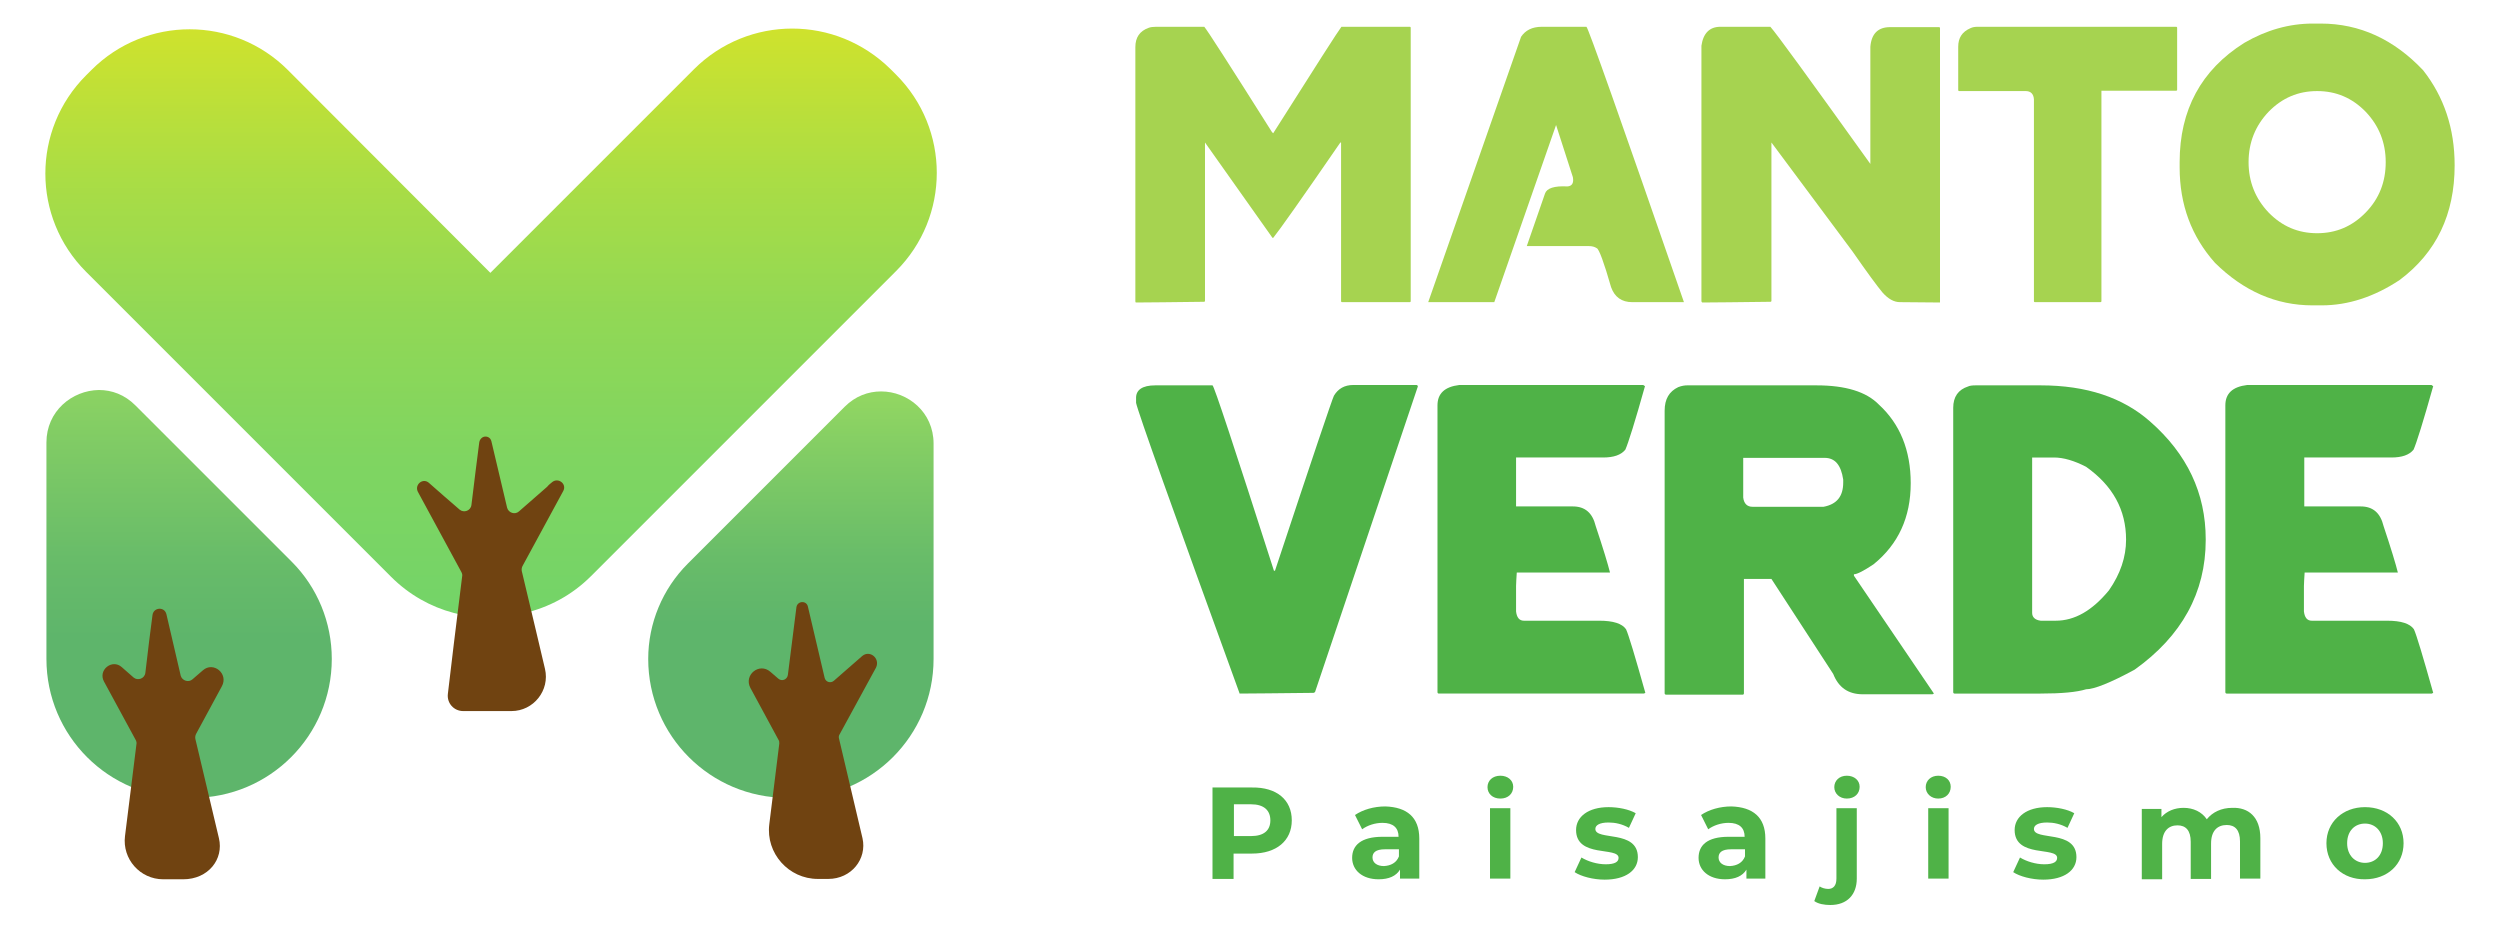
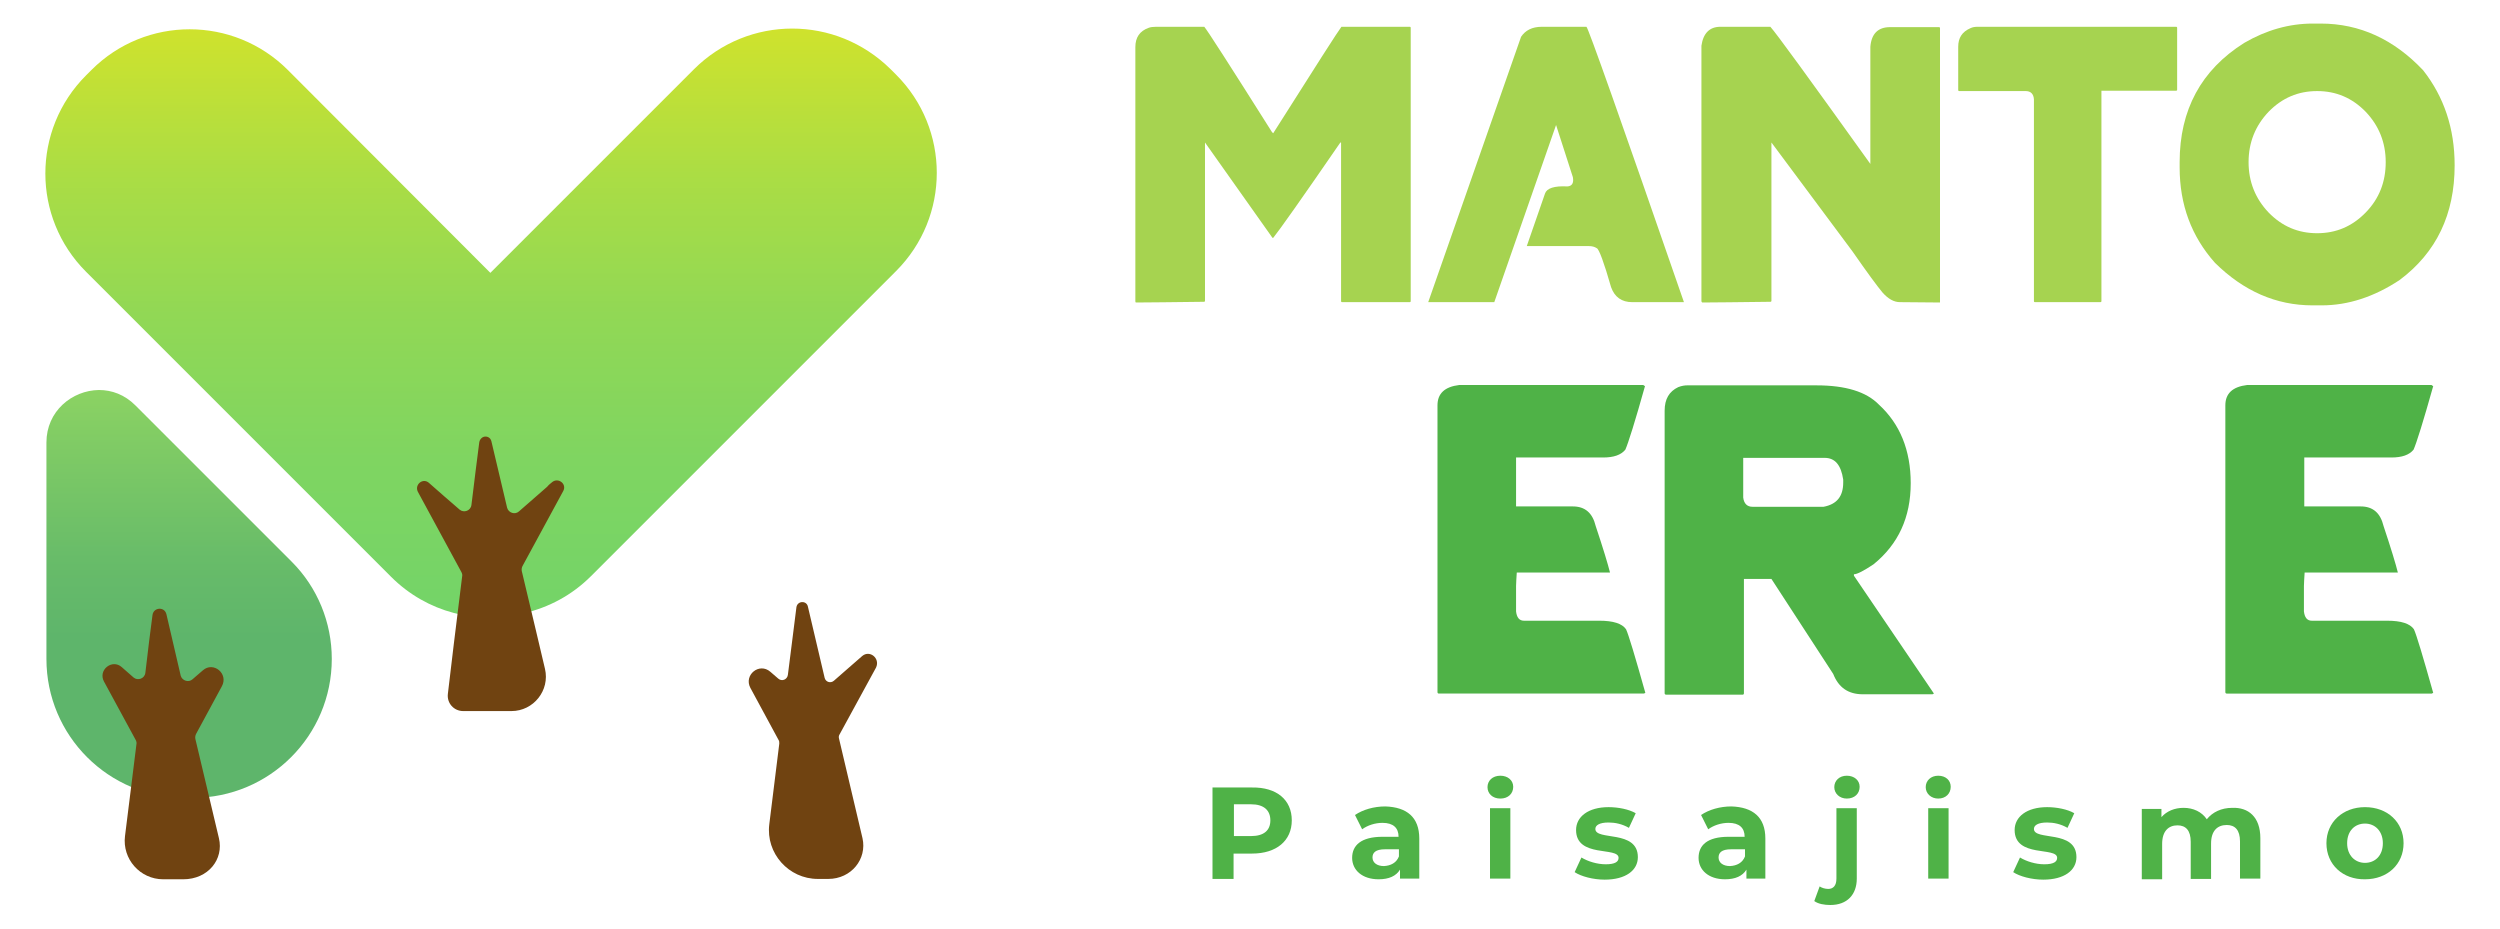
<svg xmlns="http://www.w3.org/2000/svg" version="1.1" id="Capa_1" x="0px" y="0px" viewBox="0 0 700 260" style="enable-background:new 0 0 700 260;" xml:space="preserve">
  <style type="text/css">
	.st0{fill:#E5F4C3;}
	.st1{fill:#3F250B;}
	.st2{fill:#4FB247;}
	.st3{fill:#A6D350;}
	.st4{fill:url(#SVGID_1_);}
	.st5{fill:#704311;}
	.st6{fill:url(#SVGID_00000103263074109753216310000017902339562079700144_);}
	.st7{fill:url(#SVGID_00000021805341211830600920000004466132048753811593_);}
	.st8{fill:url(#SVGID_00000080902910821868406040000004639874768588934546_);}
	.st9{fill:url(#SVGID_00000172435683049522048360000016157243841288935865_);}
	.st10{fill:url(#SVGID_00000153701714133055530800000004937972164791121081_);}
</style>
  <g>
    <g>
      <path class="st2" d="M361.7,229.7c0,5.7-4.3,9.3-11.1,9.3h-5.2v7.1h-5.9v-25.6h11.1C357.4,220.4,361.7,223.9,361.7,229.7     M355.7,229.7c0-2.8-1.8-4.5-5.4-4.5h-4.8v8.9h4.8C353.9,234.1,355.7,232.5,355.7,229.7" />
      <path class="st2" d="M397.4,234.8V246H392v-2.5c-1.1,1.8-3.1,2.7-6,2.7c-4.6,0-7.4-2.6-7.4-6c0-3.5,2.5-5.9,8.5-5.9h4.5    c0-2.5-1.5-3.9-4.5-3.9c-2.1,0-4.2,0.7-5.7,1.8l-2-4c2.2-1.5,5.3-2.4,8.5-2.4C393.9,226,397.4,228.8,397.4,234.8 M391.7,239.8v-2    h-3.9c-2.7,0-3.5,1-3.5,2.3c0,1.4,1.2,2.4,3.2,2.4C389.4,242.4,391,241.6,391.7,239.8" />
      <path class="st2" d="M416.5,220.4c0-1.8,1.4-3.2,3.6-3.2c2.1,0,3.6,1.3,3.6,3.1c0,1.9-1.4,3.3-3.6,3.3    C417.9,223.6,416.5,222.2,416.5,220.4 M417.2,226.3h5.7V246h-5.7V226.3z" />
      <path class="st2" d="M440.9,244.2l1.9-4.1c1.8,1.1,4.4,1.9,6.8,1.9c2.6,0,3.6-0.7,3.6-1.8c0-3.2-11.9,0.1-11.9-7.8    c0-3.7,3.4-6.4,9.1-6.4c2.7,0,5.7,0.6,7.6,1.7l-1.9,4.1c-1.9-1.1-3.9-1.5-5.7-1.5c-2.6,0-3.7,0.8-3.7,1.8c0,3.4,11.9,0.1,11.9,7.9    c0,3.7-3.4,6.3-9.3,6.3C446.1,246.3,442.7,245.4,440.9,244.2" />
      <path class="st2" d="M494.3,234.8V246h-5.3v-2.5c-1.1,1.8-3.1,2.7-6,2.7c-4.6,0-7.4-2.6-7.4-6c0-3.5,2.4-5.9,8.4-5.9h4.5    c0-2.5-1.5-3.9-4.5-3.9c-2.1,0-4.2,0.7-5.7,1.8l-2-4c2.2-1.5,5.3-2.4,8.5-2.4C490.8,226,494.3,228.8,494.3,234.8 M488.6,239.8v-2    h-3.9c-2.7,0-3.5,1-3.5,2.3c0,1.4,1.2,2.4,3.2,2.4C486.3,242.4,487.9,241.6,488.6,239.8" />
      <path class="st2" d="M508,252.3l1.5-4.1c0.6,0.4,1.5,0.7,2.4,0.7c1.4,0,2.3-0.9,2.3-2.9v-19.7h5.7V246c0,4.5-2.7,7.4-7.4,7.4    C510.8,253.4,509.1,253.1,508,252.3 M513.6,220.4c0-1.8,1.4-3.2,3.5-3.2c2.1,0,3.6,1.3,3.6,3.1c0,1.9-1.4,3.3-3.6,3.3    C515.1,223.6,513.6,222.2,513.6,220.4" />
      <path class="st2" d="M539.2,220.4c0-1.8,1.4-3.2,3.5-3.2c2.1,0,3.5,1.3,3.5,3.1c0,1.9-1.4,3.3-3.5,3.3    C540.7,223.6,539.2,222.2,539.2,220.4 M539.9,226.3h5.7V246h-5.7V226.3z" />
      <path class="st2" d="M563.7,244.2l1.9-4.1c1.8,1.1,4.4,1.9,6.8,1.9c2.6,0,3.6-0.7,3.6-1.8c0-3.2-11.9,0.1-11.9-7.8    c0-3.7,3.4-6.4,9.1-6.4c2.7,0,5.7,0.6,7.6,1.7l-1.9,4.1c-1.9-1.1-3.9-1.5-5.7-1.5c-2.6,0-3.7,0.8-3.7,1.8c0,3.4,11.9,0.1,11.9,7.9    c0,3.7-3.4,6.3-9.3,6.3C568.9,246.3,565.5,245.4,563.7,244.2" />
      <path class="st2" d="M632.9,234.7V246h-5.7v-10.4c0-3.2-1.4-4.6-3.7-4.6c-2.6,0-4.4,1.6-4.4,5.2v9.9h-5.7v-10.4    c0-3.2-1.4-4.6-3.7-4.6c-2.5,0-4.3,1.6-4.3,5.2v9.9h-5.7v-19.7h5.5v2.3c1.5-1.7,3.7-2.6,6.2-2.6c2.7,0,5.1,1.1,6.5,3.2    c1.6-2,4.1-3.2,7.1-3.2C629.5,226,632.9,228.7,632.9,234.7" />
      <path class="st2" d="M651.4,236.1c0-5.9,4.6-10.1,10.8-10.1c6.3,0,10.8,4.2,10.8,10.1c0,5.9-4.5,10.1-10.8,10.1    C656,246.3,651.4,242.1,651.4,236.1 M667.2,236.1c0-3.4-2.2-5.5-5-5.5s-5,2-5,5.5c0,3.4,2.2,5.5,5,5.5S667.2,239.6,667.2,236.1" />
      <path class="st3" d="M323.7,7.5h13.5c0.8,0.9,7.1,10.7,18.9,29.4c0.2,0.3,0.4,0.4,0.4,0.4c11.9-18.8,18.3-28.8,19.1-29.8h19.1    c0.2,0,0.3,0.1,0.3,0.3v76.5c0,0.2-0.1,0.3-0.3,0.3h-18.9c-0.2,0-0.3-0.1-0.3-0.3V39.9h-0.2c-10.8,15.7-17.1,24.6-18.8,26.7h-0.2    l-18.9-26.7v44.3c0,0.2-0.1,0.3-0.3,0.3c-9.1,0.1-15.4,0.2-19.1,0.2l-0.1-0.3V13.2c0-2.7,1.2-4.5,3.7-5.4    C322.1,7.6,322.8,7.5,323.7,7.5" />
      <path class="st3" d="M431.7,7.5h12.5c0.4,0,9.5,25.7,27.3,77.1H457c-2.9,0-4.9-1.4-5.9-4.2c-2-7-3.4-10.7-4-10.9    c-0.6-0.4-1.3-0.6-2.3-0.6h-17.3l5.1-14.7c0.5-1.5,2.6-2.2,6.3-2c1.3-0.1,1.8-1,1.5-2.6L435.7,35l-17.3,49.6h-18.5l26-74.3    C427.1,8.5,429,7.5,431.7,7.5" />
      <path class="st3" d="M495.7,7.5c1.5,1.6,10.8,14.4,28,38.4V13.1c0.3-3.7,2.2-5.5,5.5-5.5h13.7c0.2,0,0.3,0.1,0.3,0.3v76.8    L532,84.6c-1.7,0-3.3-0.9-4.9-2.7c-1.5-1.8-4.3-5.6-8.4-11.5C503.6,50.1,496,39.9,496,39.9v44.3c0,0.2-0.1,0.3-0.3,0.3    c-9.1,0.1-15.4,0.2-19.1,0.2l-0.2-0.3V12.8c0.5-3.5,2.3-5.3,5.3-5.3H495.7z" />
      <path class="st3" d="M553.7,7.5h55.6c0.2,0,0.3,0.1,0.3,0.3v17.3c0,0.2-0.1,0.3-0.3,0.3h-20.9v58.9c0,0.2-0.1,0.3-0.3,0.3h-18.3    c-0.2,0-0.3-0.1-0.3-0.3V27.8c-0.1-1.5-0.9-2.3-2.3-2.3h-18.6c-0.2,0-0.3-0.1-0.3-0.3V13.1c0-2.5,1.1-4.2,3.4-5.2    C552.3,7.6,553,7.5,553.7,7.5" />
      <path class="st3" d="M647.6,6.6h2.2c10.9,0,20.5,4.4,28.7,13.1c5.8,7.4,8.8,16.2,8.8,26.6c0,13.7-5.1,24.4-15.4,32.1    c-7.1,4.7-14.4,7.1-21.8,7.1h-2.6c-10.2,0-19.3-4-27.3-11.9c-6.6-7.4-9.9-16.3-9.9-26.7v-1.5c0-14.6,6-25.8,18.1-33.4    C634.6,8.4,641,6.6,647.6,6.6 M648.8,65.3c5.3,0,9.8-1.9,13.6-5.8c3.8-3.9,5.6-8.6,5.6-14.1c0-5.5-1.9-10.2-5.6-14.1    c-3.8-3.9-8.3-5.8-13.6-5.8c-5.3,0-9.8,1.9-13.6,5.8c-3.7,3.9-5.6,8.6-5.6,14.1c0,5.5,1.9,10.2,5.6,14.1    C639,63.4,643.5,65.3,648.8,65.3" />
-       <path class="st2" d="M323.5,107.9h16c0.4,0,6.1,17.3,17.2,51.9h0.3c10.5-31.7,16-48,16.5-49c1.2-2,3-3,5.4-3h17.7    c0.2,0,0.4,0.2,0.4,0.4l-28.8,85.6l-0.4,0.2c-10.2,0.1-17.1,0.2-20.7,0.2c-18.8-51.7-28.5-78.9-29-81.4v-1.2    C318,109.2,319.8,107.9,323.5,107.9" />
      <path class="st2" d="M460.2,107.9l0.4,0.2c-2.8,10-4.7,16-5.5,17.8c-1.2,1.5-3.3,2.2-6.2,2.2h-24.4v13.7h15.9    c3.4,0,5.5,1.8,6.4,5.5c2.1,6.3,3.4,10.6,4,13h-26.1c-0.1,1.7-0.2,3-0.2,3.8v7.1c0.2,1.7,0.9,2.6,2.2,2.6h21.1    c3.9,0,6.4,0.8,7.5,2.4c0.7,1.5,2.5,7.5,5.4,17.8l-0.4,0.2h-57.4c-0.2,0-0.4-0.1-0.4-0.4v-80.3c0-3.3,2-5.2,6.1-5.7H460.2z" />
      <path class="st2" d="M472.4,107.9h36.2c8.2,0,14,1.8,17.5,5.4c5.9,5.4,8.9,12.8,8.9,22c0,9.6-3.5,17.1-10.4,22.7    c-2.7,1.8-4.6,2.8-5.5,2.8v0.4l22.4,33l-0.4,0.2h-19.5c-4.1,0-6.8-1.9-8.3-5.7l-17.3-26.6h-7.7v32c0,0.2-0.1,0.4-0.3,0.4h-21.5    c-0.2,0-0.4-0.1-0.4-0.4v-79.1c0-3.3,1.3-5.4,3.8-6.6C470.9,108,471.8,107.9,472.4,107.9 M488.1,128.2v11.1    c0.2,1.7,1.1,2.6,2.6,2.6h19.9c3.7-0.7,5.5-2.9,5.5-6.8v-0.8c-0.6-4.1-2.3-6.1-5.2-6.1H488.1z" />
-       <path class="st2" d="M553.2,107.9h18.2c12.8,0,23,3.4,30.6,10.1c10.4,9.1,15.6,20.1,15.6,33v0.2c0,14.7-6.7,26.9-19.9,36.3    c-6.8,3.7-11.4,5.5-13.6,5.5c-2.6,0.8-6.8,1.2-12.8,1.2h-24c-0.2,0-0.4-0.1-0.4-0.4v-79.6c0-3.1,1.4-5.1,4.2-6    C551.5,108,552.2,107.9,553.2,107.9 M569,128.2v43.4c0,1.2,0.8,2,2.4,2.2h4.2c5.3,0,10.2-2.8,14.9-8.5c3.2-4.6,4.8-9.3,4.8-14.2    c0-8.3-3.7-15.1-11.2-20.4c-3.3-1.7-6.3-2.6-9-2.6H569z" />
      <path class="st2" d="M680.9,107.9l0.4,0.2c-2.8,10-4.7,16-5.5,17.8c-1.2,1.5-3.3,2.2-6.2,2.2h-24.4v13.7H661    c3.4,0,5.5,1.8,6.4,5.5c2.1,6.3,3.4,10.6,4,13h-26.1c-0.1,1.7-0.2,3-0.2,3.8v7.1c0.2,1.7,0.9,2.6,2.2,2.6h21.1    c3.9,0,6.4,0.8,7.5,2.4c0.7,1.5,2.5,7.5,5.4,17.8l-0.4,0.2h-57.4c-0.2,0-0.4-0.1-0.4-0.4v-80.3c0-3.3,2-5.2,6.1-5.7H680.9z" />
    </g>
    <linearGradient id="SVGID_1_" gradientUnits="userSpaceOnUse" x1="137.446" y1="216.419" x2="137.446" y2="-33.04">
      <stop offset="0" style="stop-color:#70D36A" />
      <stop offset="5.560303e-04" style="stop-color:#70D36A" />
      <stop offset="0.184" style="stop-color:#74D468" />
      <stop offset="0.352" style="stop-color:#7FD561" />
      <stop offset="0.514" style="stop-color:#91D855" />
      <stop offset="0.672" style="stop-color:#ABDD44" />
      <stop offset="0.827" style="stop-color:#CDE22E" />
      <stop offset="0.979" style="stop-color:#F6E914" />
      <stop offset="0.999" style="stop-color:#FCEA10" />
      <stop offset="1" style="stop-color:#FCEA10" />
    </linearGradient>
    <path class="st4" d="M194.3,19.4l-57,57L80.6,19.6c-15.2-15.2-39.8-15.2-55,0l-1.5,1.5c-15.2,15.2-15.2,39.8,0,55l85.4,85.4   c10.1,10.1,24.3,13.5,37.2,10.2c6.9-1.6,13.4-5,18.8-10.4l85.4-85.4c15.2-15.2,15.2-39.8,0-55l-1.5-1.5C241.7,11.8,231.8,8,221.8,8   C211.9,8,201.9,11.8,194.3,19.4" />
    <g>
      <path class="st5" d="M157.7,137.5c1.1-2-1.4-3.9-3.1-2.5c-0.5,0.4-1,0.8-1.4,1.3c-2.5,2.2-5.3,4.6-7.9,6.9c-1.1,1-2.9,0.4-3.3-1    l-4.4-18.6c-0.1-0.4-0.3-0.8-0.6-1c-0.6-0.5-1.6-0.5-2.2,0.1c-0.3,0.3-0.5,0.6-0.6,1.1c-0.6,4.7-1.4,10.9-2.2,17.6    c-0.2,1.6-2.1,2.3-3.3,1.3c-2.9-2.5-5.9-5.1-8.6-7.5c-1.7-1.5-4.1,0.5-3.1,2.5l12.2,22.5c0.2,0.4,0.3,0.8,0.2,1.2    c-1.7,13.4-3.2,26.2-4,32.9c-0.3,2.6,1.7,4.8,4.3,4.8h0.8h12.7c6.2,0,10.8-5.8,9.4-11.8l-2.5-10.6l-4-16.8c-0.1-0.5,0-1,0.2-1.4    L157.7,137.5z" />
    </g>
    <linearGradient id="SVGID_00000115504005349377323500000002477464820703562885_" gradientUnits="userSpaceOnUse" x1="221.421" y1="174.845" x2="221.421" y2="111.706">
      <stop offset="0" style="stop-color:#5EB56B" />
      <stop offset="0.293" style="stop-color:#68BC69" />
      <stop offset="0.796" style="stop-color:#84CE64" />
      <stop offset="0.999" style="stop-color:#91D662" />
      <stop offset="1" style="stop-color:#91D662" />
    </linearGradient>
-     <path style="fill:url(#SVGID_00000115504005349377323500000002477464820703562885_);" d="M236.5,113.9l-43.9,43.9   c-7.1,7.1-11.1,16.7-11.1,26.7c0,21.5,17.4,38.9,38.9,38.9h2.1c21.5,0,38.9-17.4,38.9-38.9v-60.3c0-8.8-7.2-14.6-14.7-14.6   C243.1,109.6,239.5,110.9,236.5,113.9" />
    <linearGradient id="SVGID_00000079484673296474857990000014248798273080046986_" gradientUnits="userSpaceOnUse" x1="52.908" y1="178.458" x2="52.908" y2="103.059">
      <stop offset="0" style="stop-color:#5EB56B" />
      <stop offset="0.293" style="stop-color:#68BC69" />
      <stop offset="0.796" style="stop-color:#84CE64" />
      <stop offset="0.999" style="stop-color:#91D662" />
      <stop offset="1" style="stop-color:#91D662" />
    </linearGradient>
    <path style="fill:url(#SVGID_00000079484673296474857990000014248798273080046986_);" d="M13,123.9v60.6   c0,21.5,17.4,38.9,38.9,38.9H54c21.5,0,38.9-17.4,38.9-38.9c0-10.2-4-20-11.2-27.2l-43.8-43.8c-3-3-6.6-4.3-10.2-4.3   C20.2,109.3,13,115.1,13,123.9" />
    <g>
      <path class="st5" d="M56.8,187.7c-1,0.8-1.9,1.7-2.9,2.5c-1.1,1-2.9,0.4-3.3-1L46.6,172c-0.5-2.2-3.6-2-3.9,0.2    c-0.6,4.5-1.3,10.1-2,16.2c-0.2,1.6-2.1,2.3-3.3,1.3c-1.1-1-2.2-1.9-3.3-2.9c-2.7-2.4-6.7,0.8-5,4l8.9,16.4    c0.2,0.4,0.3,0.8,0.2,1.2c-1.2,9.5-2.3,18.7-3.2,25.7c-0.8,6.4,4.2,12.1,10.7,12.1h5.6c7,0,11.4-5.6,10-11.5l-6.6-27.8    c-0.1-0.5,0-1,0.2-1.4l7.2-13.3C64.1,188.6,59.7,185.1,56.8,187.7" />
      <path class="st5" d="M241.4,183.7c-2.6,2.2-5.3,4.7-7.9,6.9c-0.9,0.8-2.3,0.4-2.6-0.8c-1-4.3-3.1-13.2-4.7-20    c-0.4-1.7-2.9-1.6-3.2,0.2c-0.6,5-1.5,11.7-2.4,19c-0.2,1.3-1.7,1.9-2.7,1c-0.7-0.6-1.5-1.3-2.2-1.9c-3.1-2.7-7.5,0.9-5.6,4.5    l7.9,14.6c0.2,0.3,0.2,0.6,0.2,1c-1,8.2-2,16.1-2.8,22.6c-1,8.1,5.4,15.3,13.6,15.3h2.9c6.5,0,10.9-5.6,9.6-11.4l-6.6-28    c-0.1-0.4,0-0.8,0.2-1.1l10.2-18.7C246.5,184.3,243.5,181.9,241.4,183.7" />
    </g>
  </g>
</svg>